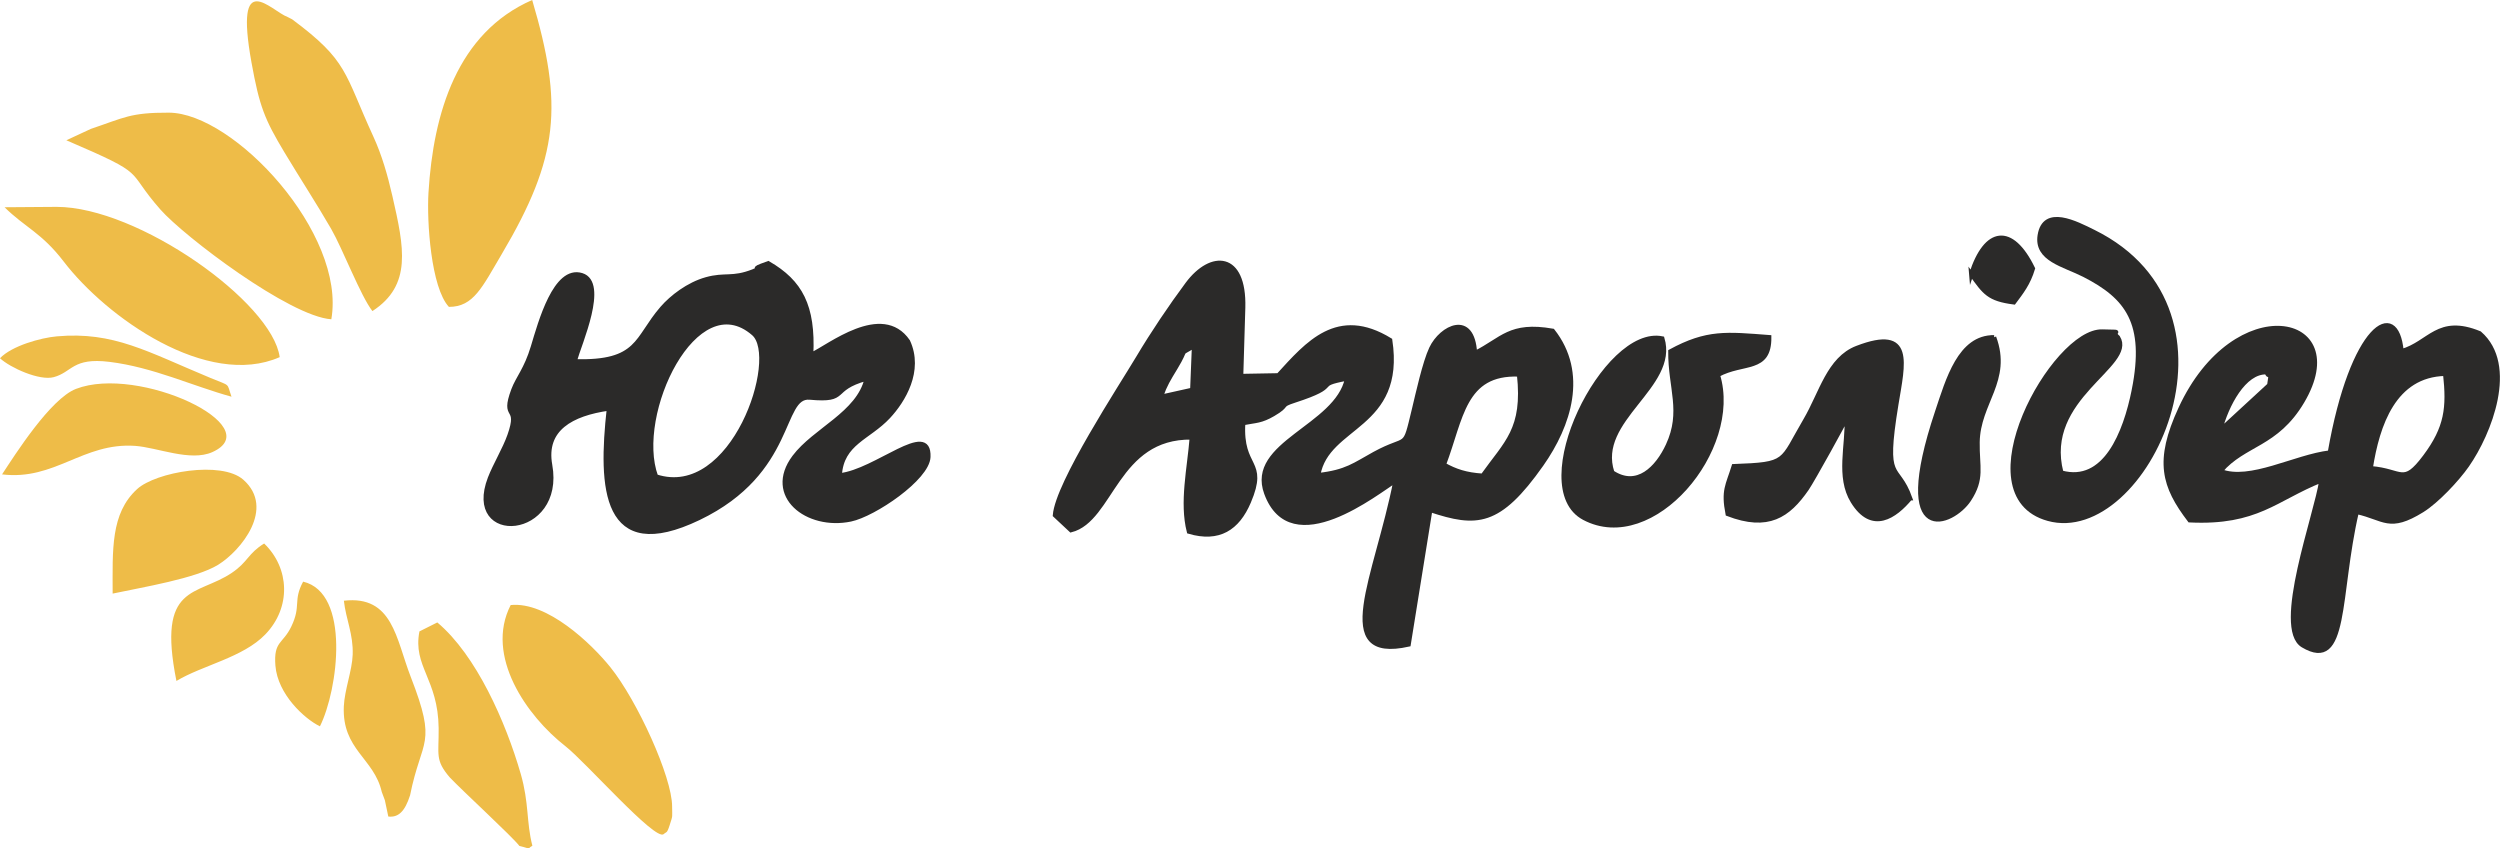
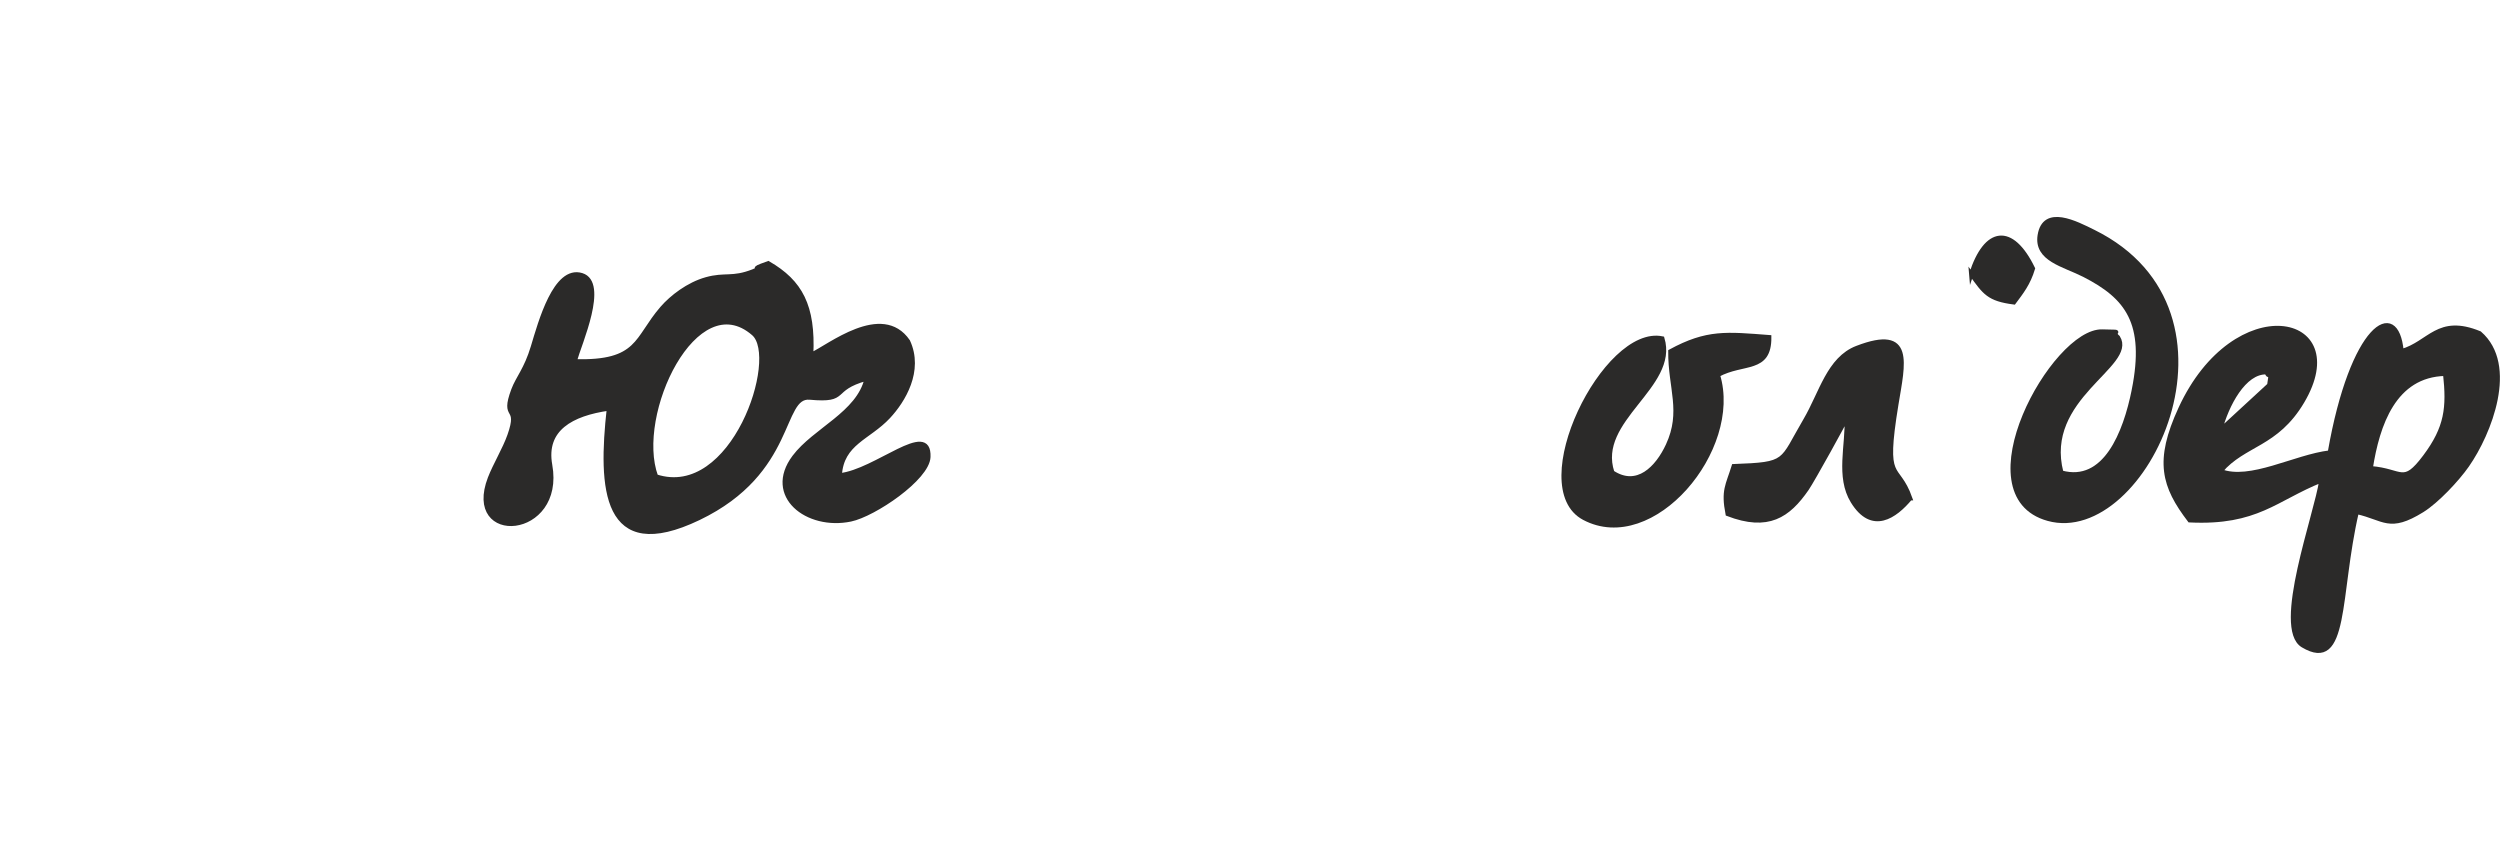
<svg xmlns="http://www.w3.org/2000/svg" xml:space="preserve" width="118.012mm" height="40.052mm" version="1.1" style="shape-rendering:geometricPrecision; text-rendering:geometricPrecision; image-rendering:optimizeQuality; fill-rule:evenodd; clip-rule:evenodd" viewBox="0 0 524.37 177.97">
  <defs>
    <style type="text/css">
   
    .str0 {stroke:#2B2A29;stroke-width:0.89;stroke-miterlimit:22.926}
    .fil0 {fill:#2B2A29}
    .fil1 {fill:#EEBC48}
   
  </style>
  </defs>
  <g id="Слой_x0020_1">
-     <path class="fil0 str0" d="M302.86 97.45c3.68,-9.67 4.08,-19.35 15.75,-18.9 1.26,11.55 -2.67,14.25 -7.63,21.23 -3.53,-0.23 -5.72,-0.98 -8.12,-2.32zm-59.39 -14.22c1.01,-2.69 1.55,-3.51 3.13,-6.13 2.74,-4.54 0.4,-2.37 3.84,-4.54l-0.37 9.2 -6.6 1.47zm17.28 5.51c2.74,-0.51 3.74,-0.37 6.29,-1.85 3.51,-2.04 1.15,-1.77 4.44,-2.84 10.41,-3.37 3.56,-3.24 11.06,-4.64 -2.16,10.19 -20.81,13.56 -16.95,24.04 5.28,14.37 23.36,-0.35 27.11,-2.61 -4,20.29 -13.63,38 2.76,34.35l4.54 -28.21c9.72,3.21 14.37,3.18 23.35,-9.58 5.76,-8.19 9.33,-19.11 2.33,-28.02 -9,-1.58 -10.58,1.82 -16.3,4.67 -0.49,-8.72 -7.05,-5.47 -9.18,-0.97 -1.39,2.94 -2.84,9.56 -3.63,12.84 -2.14,8.86 -1.07,5.31 -8.32,9.28 -4.09,2.24 -5.83,3.8 -11.75,4.45 1.84,-10.67 17.87,-9.85 15.09,-28.31 -11.06,-6.8 -17.35,0.71 -23.46,7.38l-7.8 0.14 0.43 -14.34c0.31,-11.38 -6.71,-11.66 -11.71,-4.95 -3.58,4.82 -7.25,10.28 -10.35,15.48 -3.6,6.04 -16.91,26.29 -17.44,33.02l3.37 3.15c8.6,-2.18 9.44,-19.7 25.34,-19.46 -0.51,6.47 -2.17,13.61 -0.6,19.76 6.29,1.85 10.2,-0.69 12.57,-6.25 3.79,-8.89 -1.77,-6.74 -1.18,-16.55z" />
    <path class="fil0 str0" d="M137.59 99.93c-4.77,-13.01 8.33,-40.5 20.46,-29.96 5.77,5.01 -4.26,35.22 -20.46,29.96zm-17.06 -24.16c1.04,-3.73 6.74,-16.43 1.48,-18.06 -5.55,-1.71 -8.69,9.91 -10.24,15.05 -1.42,4.73 -3.16,6.51 -4.1,9.02 -2.46,6.57 1.53,2.9 -0.81,9.55 -1.03,2.92 -3.04,6.2 -4.11,8.98 -5.36,13.96 15.37,12.37 12.64,-2.77 -1.36,-7.56 4.49,-10.74 12.32,-11.85 -1.85,16.64 -1.15,32.58 18.85,22.98 20.15,-9.68 16.99,-25.85 23.3,-25.27 8.32,0.76 3.99,-1.8 11.92,-3.98 -1.72,7.36 -10.9,10.72 -15.2,16.46 -6.06,8.11 2.75,14.97 11.83,13.08 4.91,-1.02 16.14,-8.62 16.32,-13.11 0.31,-7.68 -11.01,3.05 -18.59,3.84 0.41,-6.82 6.04,-7.82 10.21,-12.3 3.1,-3.32 6.97,-9.62 4.1,-15.8 -5.46,-7.95 -16.62,1.16 -20.3,2.83 0.48,-10.27 -2.24,-15.28 -9.01,-19.21 -4.78,1.68 -0.44,0.62 -3.16,1.7 -4.39,1.73 -5.9,0.56 -9.85,1.67 -3.79,1.06 -7.26,3.77 -9.24,6.05 -5.57,6.4 -4.71,11.54 -18.37,11.15z" />
    <path class="fil0 str0" d="M497.26 98.2c1.42,-9.06 4.87,-19.54 15.61,-19.79 0.76,7.05 0.36,11.26 -4.25,17.4 -4.62,6.15 -4.68,2.91 -11.36,2.39zm-31.6 -7.93c1.34,-5.24 5.02,-12.37 9.77,-12.18 0.76,2.2 1.34,-2.8 0.54,2.68l-10.31 9.5zm0.08 8.55c5.01,-5.84 11.71,-5.36 17.19,-14.63 10.76,-18.23 -14.14,-23.26 -25.57,1.5 -5.11,11.07 -3.53,16.29 1.92,23.45 14.13,0.68 18,-4.52 27.61,-8.36 -0.95,6.91 -9.92,30.99 -3.86,34.61 9.37,5.6 7.23,-10.5 11.3,-28 5.85,1.31 6.77,3.96 13.72,-0.34 3.09,-1.91 7.37,-6.49 9.43,-9.44 4.69,-6.72 10.35,-20.99 2.63,-27.71 -8.75,-3.6 -10.47,2.07 -16.38,3.76 -1.02,-11.25 -10.39,-5.48 -15.05,21.25 -7.32,0.87 -16.71,6.32 -22.94,3.9z" />
-     <path class="fil1" d="M89.87 40.36c-0.38,6.13 0.53,19.97 4.28,24.01 5.18,-0 6.97,-4.11 11.09,-11.08 12.05,-20.36 12.9,-31.24 6.38,-53.29 -15.74,6.88 -20.73,23.72 -21.75,40.36zm19.08 137.08c2.91,0.71 1.32,0.73 2.71,-0.04 -1.29,-5.02 -0.67,-8.93 -2.44,-15.07 -3.13,-10.86 -9.32,-24.91 -17.5,-31.77l-3.75 1.88c-1.43,7.35 3.92,9.95 4.03,20.3 0.06,5.58 -0.81,6.66 2.35,10.34 2.85,2.99 13.13,12.43 14.6,14.37zm-22.95 -10.59c2.43,-12.19 5.81,-10.31 0.13,-24.92 -3.08,-7.92 -3.74,-17.11 -14.01,-15.93 0.43,3.88 2,7.02 1.85,11.31 -0.11,3.3 -1.71,7.41 -1.86,10.86 -0.39,9.1 6.35,10.85 7.96,17.94l0.65 1.74 0.72 3.42c2.09,0.24 3.47,-1.04 4.55,-4.41zm-24.73 -162.8l-0.92 -0.47c-3.56,-1.31 -11.25,-10.66 -7.61,9.5 1.68,9.29 2.75,11.93 6.95,18.93 3.34,5.56 6.66,10.62 9.79,16.04 2.37,4.12 6.18,14.08 8.63,17.2 8.35,-5.44 6.66,-13.31 4.19,-24.12 -1.01,-4.43 -2.22,-8.61 -3.97,-12.43 -6.21,-13.52 -5.27,-15.88 -17.06,-24.65zm77.91 170.93c0.58,-0.56 0.68,-0.04 1.26,-1.85 0.74,-2.3 0.53,-1.54 0.53,-3.99 -0,-6.17 -7.33,-22.21 -12.94,-29.18 -4,-4.97 -13.26,-13.82 -20.92,-13.05 -5.48,10.66 3.37,23.28 11.47,29.6 4.24,3.3 18.82,19.94 20.61,18.46zm-139.19 -99.84c2.15,2 8.29,4.77 11.27,3.97 3.92,-1.06 3.93,-4.16 11.68,-3.21 9.15,1.12 17.53,5.09 25.61,7.31 -1.06,-3.02 -0.04,-2.12 -4.37,-3.92 -13.31,-5.52 -20.33,-9.8 -32.26,-8.74 -3.38,0.3 -9.44,1.98 -11.93,4.59zm63.59 46.85c-2.19,4.08 -0.34,4.97 -2.49,9.44 -1.78,3.69 -3.73,3.01 -3.33,8.17 0.47,6.06 6.14,11.2 9.34,12.75 3.84,-7.72 6.44,-28 -3.53,-30.35zm-26.58 20.84c5.5,-3.31 13.97,-4.9 18.67,-9.79 5.42,-5.64 5.1,-13.86 -0.27,-19.04 -3.45,2.14 -3.36,3.84 -6.76,6.14 -7.35,4.99 -15.76,2.13 -11.64,22.69zm-36.58 -43.33c11.08,1.35 16.97,-6.72 27.89,-5.98 4.68,0.32 11.61,3.37 16.22,1.31 11.96,-5.35 -15.43,-18.34 -28.6,-13.26 -5.36,2.07 -12.8,13.82 -15.51,17.94zm23.19 25.01c6.27,-1.34 17.49,-3.17 22.16,-6.06 4.75,-2.94 12.04,-11.83 5.26,-17.83 -4.57,-4.05 -18.38,-1.61 -22.28,1.97 -5.6,5.12 -5.13,12.79 -5.13,21.92zm-22.66 -81.04c4.29,4.23 7.78,5.35 12.39,11.37 9.02,11.79 30.18,26.72 45.32,20.07 -1.55,-11.52 -29.72,-31.52 -46.8,-31.52l-10.91 0.08zm12.96 -14.05c17.62,7.58 12.07,5.84 19.74,14.54 4.98,5.64 27.08,22.41 35.84,23.01 3.14,-18.01 -20.46,-43.3 -34.09,-43.34 -8.1,-0.03 -9.37,1.06 -16.34,3.4l-5.15 2.39z" />
    <path class="fil0 str0" d="M447.58 81.79c-1.81,9.09 -6.08,19.84 -15.21,17.33 -4.12,-15.77 15.54,-22.5 11.89,-28.35 -1.71,-1.44 1.78,-1.08 -3.3,-1.24 -10.18,-0.31 -29.46,34.27 -11.36,39.3 20.22,5.62 43.69,-43.29 9.54,-60.2 -3.68,-1.82 -10.35,-5.34 -11.31,0.74 -0.79,5.05 5.06,6.13 9.33,8.31 9.03,4.62 13.22,10 10.42,24.11z" />
    <path class="fil0 str0" d="M360.31 78.65c5.34,-2.91 10.86,-0.66 10.79,-7.93 -8.93,-0.68 -13.02,-1.22 -20.75,2.99 -0.04,7.76 2.78,12.57 -0.51,19.69 -2.21,4.77 -6.43,9.14 -11.66,5.69 -3.68,-11.1 13.54,-18.02 10.5,-28.1 -12.02,-2.54 -28.7,31.14 -16.42,37.66 14.36,7.62 32.83,-14.4 28.07,-29.99z" />
    <path class="fil0 str0" d="M400.67 104.51c-2.75,-7.77 -5.7,-2.67 -2.91,-19.7 1.39,-8.53 3.57,-16.39 -8.25,-11.84 -5.93,2.28 -7.49,9.47 -10.83,15.15 -5.23,8.9 -3.58,9.23 -15.03,9.66 -1.27,4.11 -2.25,5.04 -1.28,10.03 8.49,3.26 12.7,0.38 16.62,-5.29 1.18,-1.7 8.17,-14.35 8.35,-14.95 0.25,5.84 -1.9,12.45 1.26,17.59 4.08,6.63 8.91,3.14 12.07,-0.65z" />
-     <path class="fil0 str0" d="M418.27 70.74c-7.2,-0.1 -9.7,8.9 -11.95,15.62 -9.77,29.17 3.3,23.64 6.69,18.47 2.93,-4.46 1.71,-6.83 1.79,-12.08 0.12,-8.32 6.84,-12.94 3.46,-22.01z" />
    <path class="fil0 str0" d="M413.46 57.49c2.83,3.94 3.68,5.25 8.96,5.94 1.57,-2.12 3.03,-3.91 3.99,-7.11 -4.46,-9.17 -9.9,-8.41 -12.95,1.18z" />
  </g>
</svg>